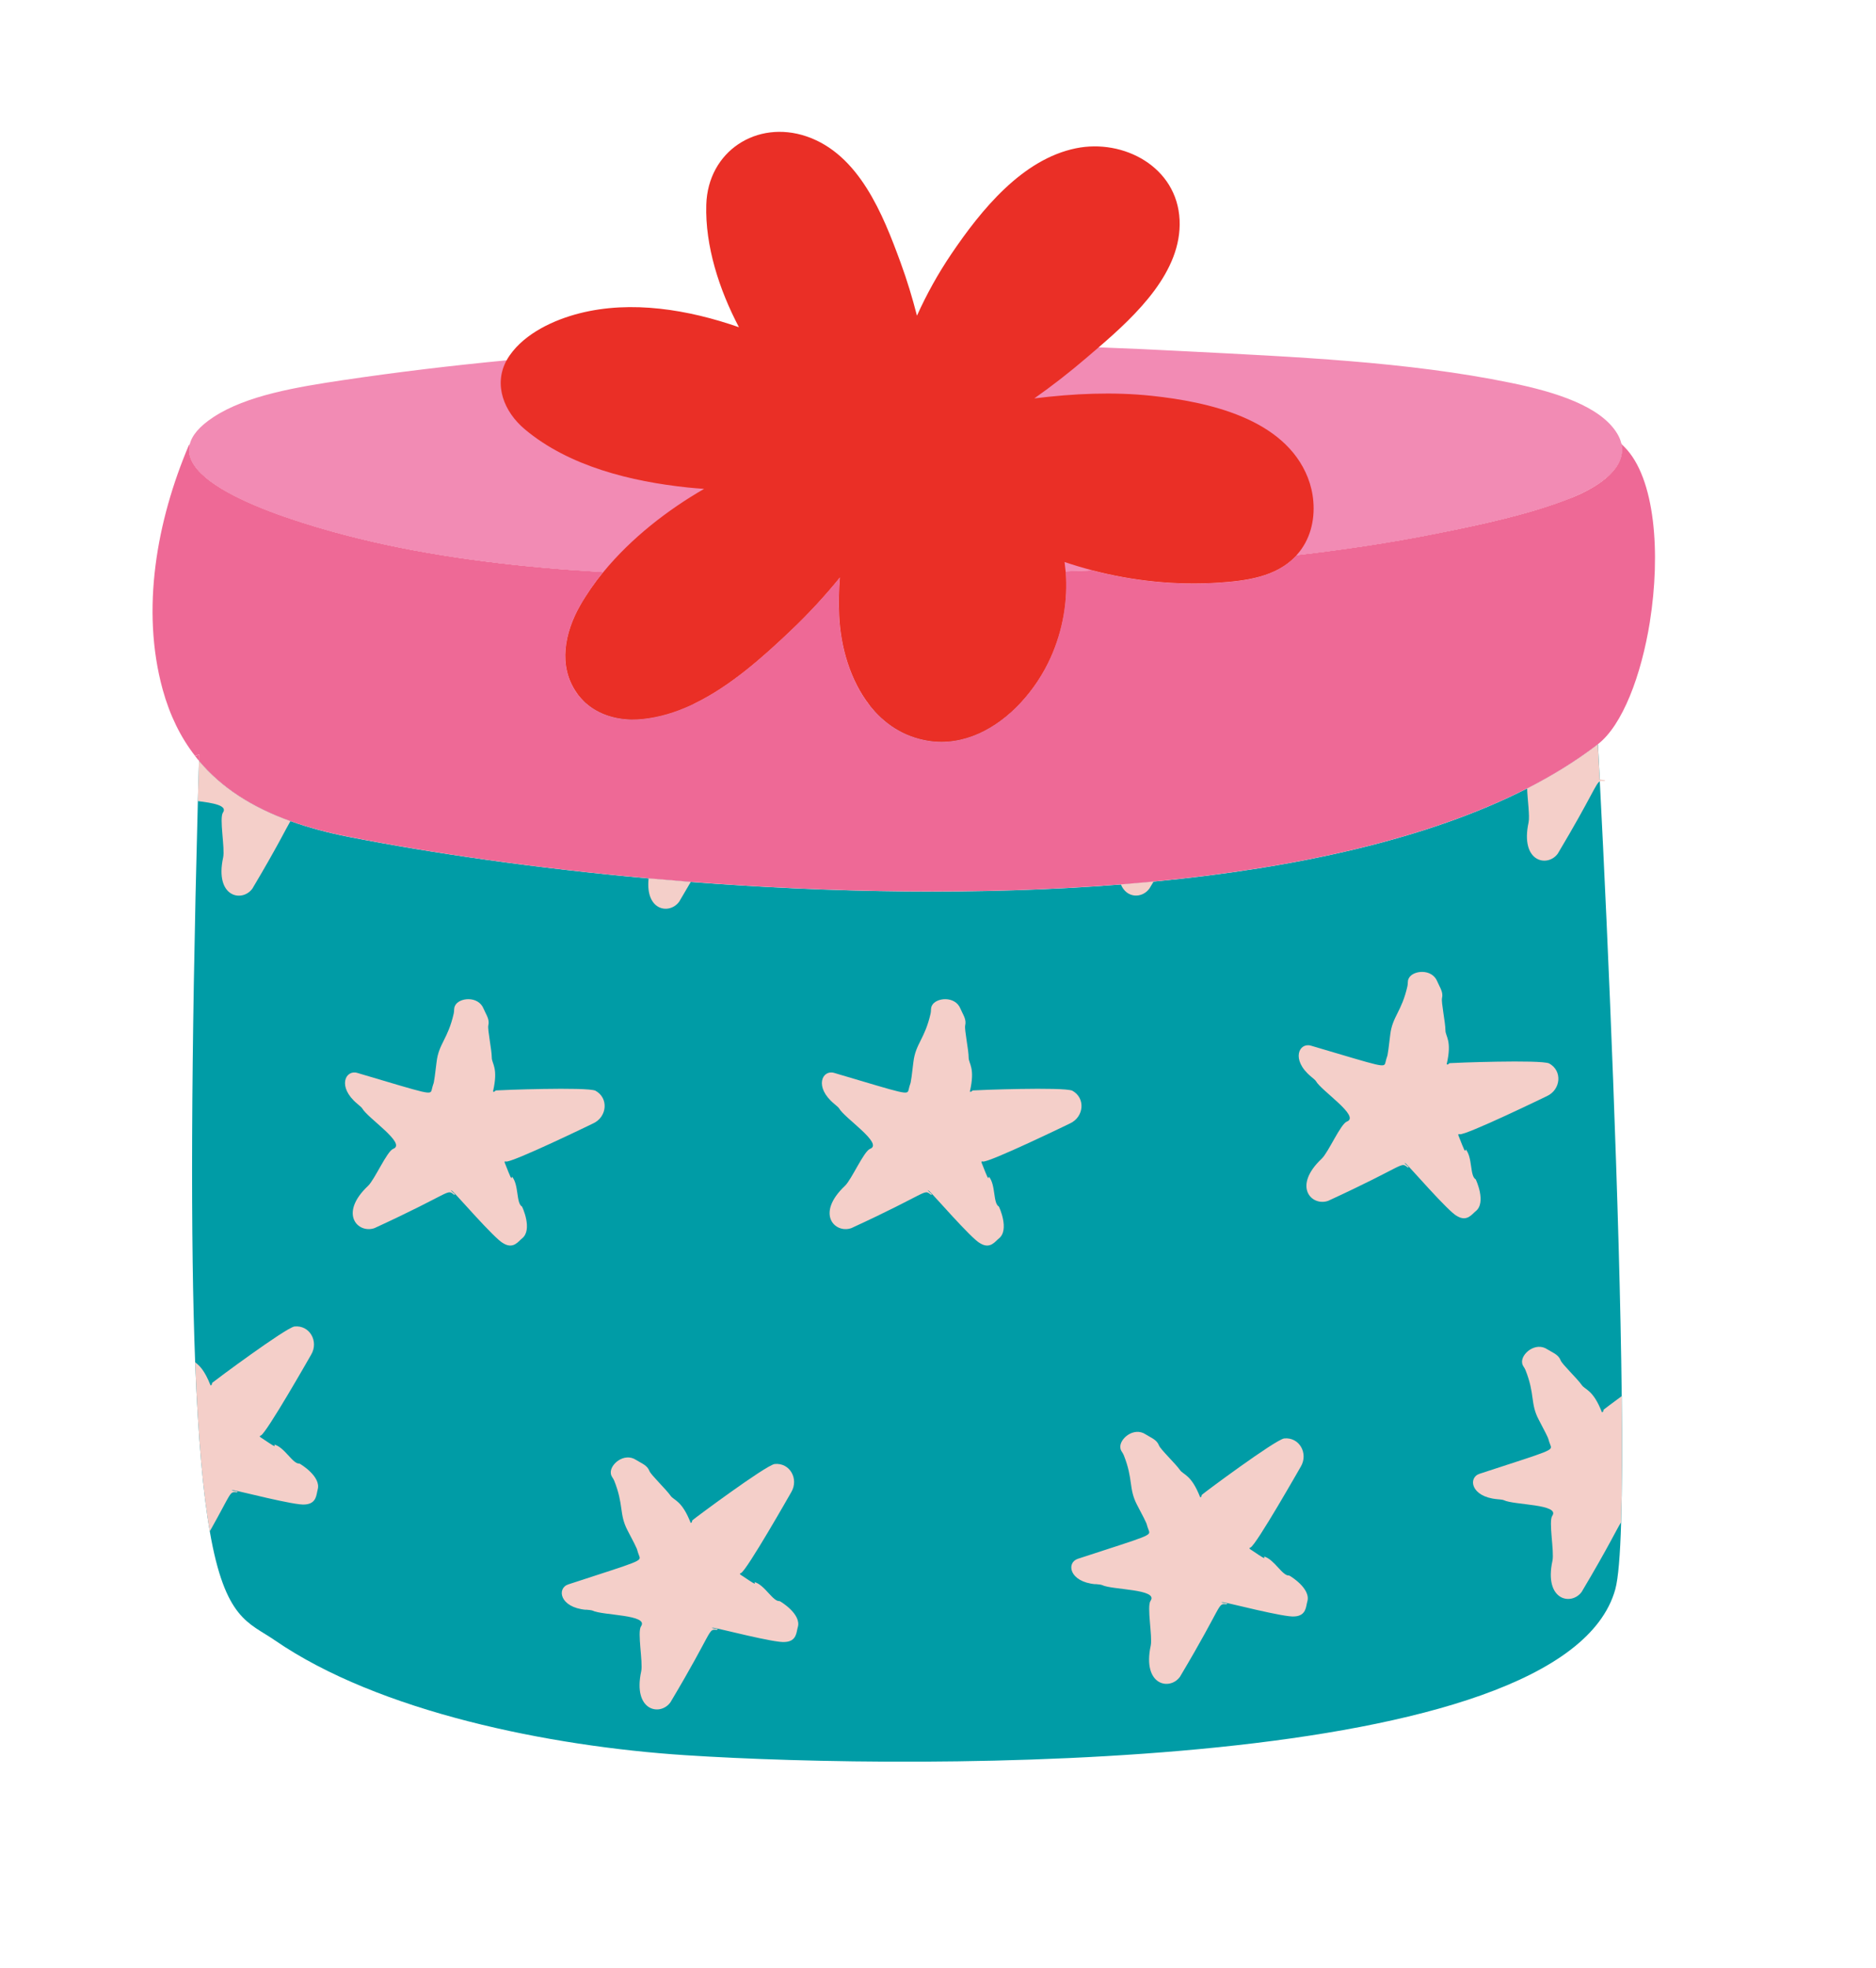
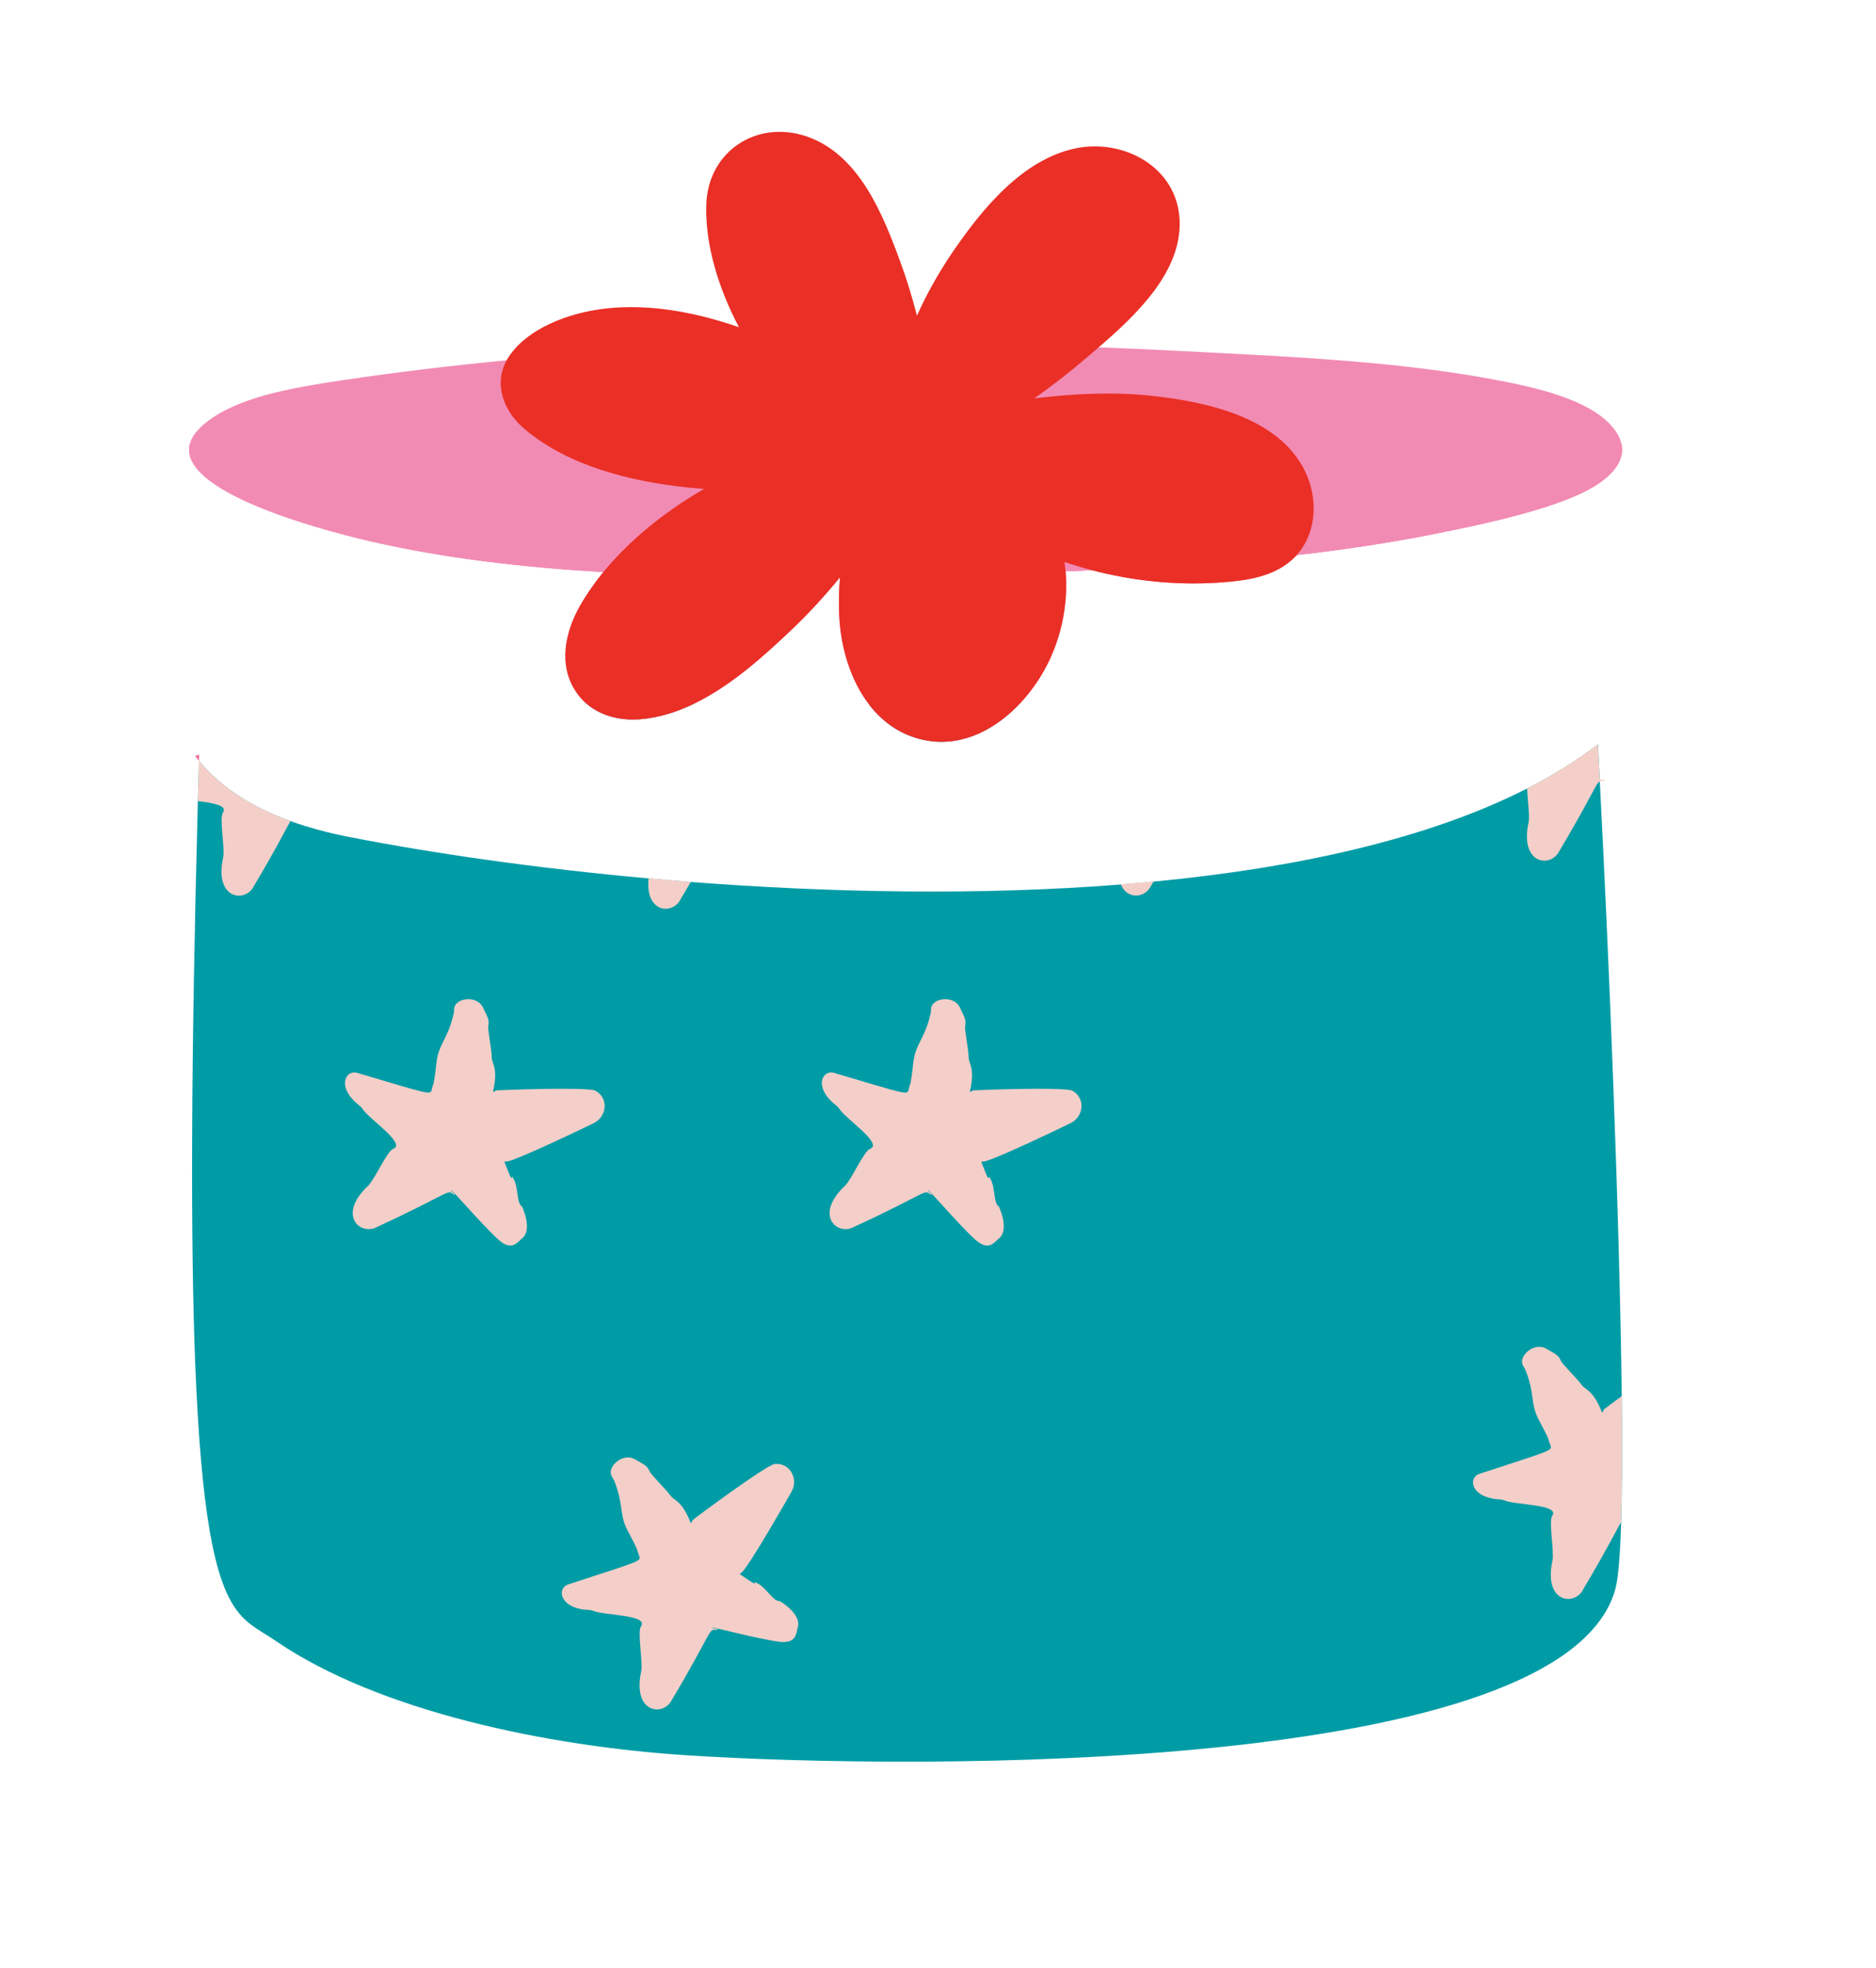
<svg xmlns="http://www.w3.org/2000/svg" width="41" height="43" viewBox="0 0 41 43" fill="none">
  <path d="M13.816 15.722C13.415 15.718 13.024 15.59 12.741 15.303C13.076 15.318 13.412 15.329 13.75 15.34C14.185 15.354 14.621 15.363 15.058 15.371C15.098 15.371 15.137 15.372 15.177 15.372C15.149 15.386 15.121 15.398 15.094 15.412C14.762 15.565 14.416 15.671 14.057 15.71C13.977 15.719 13.896 15.722 13.816 15.722Z" fill="#009CA6" />
  <path d="M19.001 15.405C20.19 15.403 21.288 15.386 22.302 15.358C21.774 15.923 21.059 16.309 20.289 16.187C19.738 16.099 19.313 15.806 19.001 15.405Z" fill="#009CA6" />
  <path d="M35.43 33.261C35.409 33.978 35.367 34.492 35.302 34.727C34.181 38.762 20.075 38.683 14.978 38.351C12.004 38.157 8.277 37.404 6.004 35.839C5.436 35.448 4.919 35.39 4.585 33.462C4.441 32.633 4.332 31.459 4.265 29.766C4.165 27.142 4.171 23.272 4.324 17.506C4.332 17.216 4.339 16.923 4.349 16.624C4.842 17.214 5.513 17.64 6.351 17.942C6.741 18.083 7.167 18.197 7.626 18.287C9.444 18.643 11.71 18.971 14.178 19.194C14.481 19.221 14.79 19.246 15.1 19.271C18.133 19.505 21.41 19.57 24.497 19.326C24.738 19.308 24.978 19.286 25.216 19.263C28.327 18.965 31.202 18.336 33.376 17.228C33.942 16.94 34.46 16.619 34.923 16.263C34.935 16.502 34.949 16.756 34.963 17.025C34.963 17.026 34.963 17.029 34.963 17.031C34.963 17.046 34.964 17.06 34.964 17.076C35.148 20.616 35.398 26.486 35.443 30.509C35.455 31.586 35.452 32.53 35.429 33.263L35.43 33.261Z" fill="#009CA6" />
-   <path d="M4.352 16.486C4.352 16.531 4.349 16.577 4.349 16.622C4.319 16.588 4.291 16.553 4.264 16.517C4.295 16.506 4.324 16.497 4.353 16.488L4.352 16.486Z" fill="#F4CFC9" />
  <path d="M6.349 17.939C6.253 18.101 6.066 18.492 5.516 19.416C5.293 19.724 4.687 19.607 4.877 18.735C4.92 18.538 4.789 17.878 4.872 17.756C4.982 17.599 4.65 17.544 4.323 17.504C4.331 17.214 4.339 16.921 4.348 16.622C4.842 17.213 5.513 17.639 6.35 17.941L6.349 17.939Z" fill="#F4CFC9" />
-   <path d="M6.942 32.553C6.913 32.649 6.924 32.855 6.668 32.873C6.463 32.903 5.181 32.567 5.104 32.562C5.02 32.559 5.087 32.576 5.173 32.586C5.212 32.59 5.179 32.609 5.173 32.607C5.008 32.596 5.079 32.583 4.584 33.462C4.44 32.633 4.331 31.46 4.265 29.766C4.353 29.832 4.471 29.937 4.601 30.27C4.644 30.263 4.624 30.23 4.641 30.212C4.697 30.164 6.222 29.029 6.433 28.984C6.77 28.948 6.97 29.312 6.801 29.598C6.797 29.604 5.819 31.325 5.699 31.367C5.656 31.383 5.681 31.398 5.735 31.432C5.968 31.588 6.031 31.635 5.995 31.563C6.224 31.625 6.398 31.993 6.544 31.979C6.552 31.979 7.032 32.263 6.941 32.553H6.942Z" fill="#F4CFC9" />
  <path d="M12.803 35.171C12.854 35.175 12.929 35.182 12.951 35.192C13.168 35.3 14.191 35.276 14.009 35.536C13.924 35.658 14.055 36.318 14.014 36.516C13.824 37.389 14.43 37.505 14.652 37.196C15.616 35.58 15.463 35.598 15.665 35.612C15.673 35.612 15.706 35.595 15.665 35.59C15.579 35.581 15.513 35.564 15.596 35.567C15.673 35.572 16.955 35.908 17.16 35.877C17.416 35.862 17.405 35.654 17.435 35.558C17.526 35.268 17.046 34.983 17.038 34.984C16.89 34.998 16.716 34.631 16.489 34.568C16.526 34.64 16.461 34.592 16.229 34.437C16.174 34.403 16.15 34.387 16.193 34.372C16.313 34.329 17.29 32.609 17.294 32.602C17.462 32.317 17.264 31.953 16.927 31.989C16.716 32.032 15.19 33.167 15.135 33.216C15.116 33.233 15.136 33.266 15.095 33.275C14.9 32.777 14.729 32.788 14.654 32.68C14.555 32.539 14.225 32.225 14.194 32.143C14.143 32.012 14.027 31.979 13.904 31.901C13.643 31.725 13.319 32.002 13.35 32.197C13.36 32.269 13.396 32.285 13.424 32.354C13.636 32.885 13.528 33.081 13.713 33.435C13.996 33.975 13.887 33.781 13.967 33.989C14.018 34.117 14.012 34.099 12.42 34.619C12.166 34.702 12.227 35.121 12.803 35.174V35.171Z" fill="#F4CFC9" />
-   <path d="M23.938 34.612C23.989 34.617 24.065 34.623 24.086 34.634C24.304 34.742 25.327 34.717 25.145 34.978C25.06 35.1 25.191 35.76 25.149 35.957C24.961 36.83 25.566 36.946 25.788 36.638C26.752 35.021 26.599 35.039 26.801 35.053C26.809 35.053 26.841 35.036 26.801 35.032C26.715 35.023 26.648 35.005 26.732 35.009C26.809 35.013 28.091 35.349 28.296 35.319C28.552 35.303 28.541 35.095 28.57 34.999C28.662 34.709 28.182 34.424 28.174 34.425C28.026 34.439 27.852 34.072 27.625 34.009C27.662 34.082 27.597 34.034 27.364 33.878C27.31 33.844 27.286 33.829 27.329 33.813C27.449 33.77 28.425 32.05 28.43 32.044C28.598 31.759 28.399 31.395 28.063 31.43C27.852 31.473 26.326 32.608 26.271 32.658C26.252 32.675 26.272 32.707 26.23 32.716C26.036 32.218 25.865 32.229 25.789 32.121C25.691 31.981 25.36 31.666 25.33 31.584C25.279 31.453 25.163 31.421 25.04 31.342C24.779 31.166 24.455 31.444 24.486 31.638C24.495 31.711 24.532 31.726 24.56 31.796C24.771 32.326 24.663 32.522 24.848 32.877C25.132 33.417 25.023 33.222 25.103 33.431C25.154 33.559 25.148 33.54 23.556 34.06C23.301 34.143 23.363 34.563 23.938 34.615V34.612Z" fill="#F4CFC9" />
  <path d="M35.43 33.261C35.342 33.391 35.178 33.758 34.568 34.782C34.345 35.091 33.739 34.974 33.929 34.102C33.972 33.904 33.841 33.244 33.924 33.122C34.106 32.862 33.084 32.888 32.866 32.779C32.843 32.768 32.767 32.761 32.718 32.757C32.141 32.704 32.081 32.285 32.336 32.202C33.926 31.682 33.932 31.7 33.883 31.572C33.802 31.366 33.912 31.558 33.628 31.018C33.441 30.664 33.551 30.468 33.34 29.937C33.312 29.866 33.276 29.851 33.266 29.78C33.235 29.585 33.559 29.308 33.819 29.484C33.943 29.562 34.059 29.596 34.109 29.726C34.14 29.809 34.472 30.122 34.569 30.263C34.645 30.372 34.816 30.36 35.01 30.858C35.053 30.85 35.033 30.818 35.05 30.799C35.067 30.784 35.226 30.665 35.442 30.506C35.454 31.583 35.451 32.527 35.428 33.26L35.43 33.261Z" fill="#F4CFC9" />
  <path d="M15.098 19.268C15.023 19.397 14.939 19.541 14.844 19.701C14.637 19.988 14.097 19.908 14.176 19.19C14.48 19.218 14.788 19.243 15.098 19.268Z" fill="#F4CFC9" />
  <path d="M15.092 15.413C14.76 15.566 14.415 15.672 14.056 15.711C13.975 15.72 13.895 15.723 13.815 15.723C13.779 15.598 13.772 15.482 13.747 15.341C13.725 15.209 13.691 15.057 13.611 14.856C13.584 14.785 13.546 14.77 13.537 14.699C13.506 14.504 13.83 14.227 14.091 14.403C14.214 14.481 14.33 14.515 14.381 14.645C14.412 14.728 14.743 15.041 14.841 15.182C14.884 15.245 14.959 15.268 15.053 15.371C15.064 15.384 15.077 15.398 15.087 15.413H15.092Z" fill="#F4CFC9" />
  <path d="M7.808 24.117C7.846 24.15 7.906 24.198 7.917 24.219C8.036 24.432 8.892 24.989 8.594 25.102C8.456 25.154 8.19 25.773 8.044 25.911C7.394 26.524 7.828 26.962 8.186 26.834C9.895 26.047 9.761 25.976 9.918 26.101C9.924 26.106 9.961 26.11 9.932 26.084C9.865 26.027 9.821 25.976 9.887 26.026C9.949 26.073 10.814 27.076 11.001 27.167C11.221 27.3 11.329 27.122 11.408 27.061C11.649 26.872 11.413 26.366 11.408 26.363C11.278 26.291 11.343 25.89 11.19 25.709C11.18 25.79 11.153 25.714 11.05 25.453C11.025 25.395 11.013 25.368 11.058 25.379C11.181 25.412 12.961 24.548 12.967 24.545C13.268 24.404 13.308 23.992 13.012 23.831C12.813 23.746 10.913 23.818 10.84 23.826C10.816 23.831 10.814 23.867 10.774 23.851C10.896 23.329 10.748 23.243 10.748 23.11C10.748 22.939 10.652 22.493 10.672 22.407C10.705 22.271 10.627 22.178 10.57 22.043C10.455 21.751 10.03 21.796 9.946 21.973C9.913 22.038 9.933 22.072 9.916 22.146C9.79 22.703 9.589 22.803 9.542 23.201C9.469 23.807 9.489 23.585 9.438 23.801C9.407 23.935 9.413 23.917 7.808 23.443C7.55 23.368 7.363 23.747 7.808 24.117Z" fill="#F4CFC9" />
  <path d="M18.23 24.117C18.268 24.15 18.328 24.198 18.339 24.219C18.458 24.432 19.314 24.989 19.016 25.102C18.878 25.154 18.612 25.773 18.466 25.911C17.816 26.524 18.25 26.962 18.608 26.834C20.317 26.047 20.182 25.976 20.34 26.101C20.346 26.106 20.383 26.11 20.354 26.084C20.287 26.027 20.243 25.976 20.309 26.026C20.371 26.073 21.236 27.076 21.423 27.167C21.643 27.3 21.751 27.122 21.83 27.061C22.07 26.872 21.834 26.366 21.83 26.363C21.7 26.291 21.765 25.89 21.612 25.709C21.602 25.79 21.575 25.714 21.472 25.453C21.447 25.395 21.435 25.368 21.48 25.379C21.603 25.412 23.383 24.548 23.389 24.545C23.69 24.404 23.73 23.992 23.434 23.831C23.235 23.746 21.335 23.818 21.262 23.826C21.238 23.831 21.236 23.867 21.196 23.851C21.318 23.329 21.17 23.243 21.17 23.11C21.17 22.939 21.074 22.493 21.094 22.407C21.126 22.271 21.049 22.178 20.992 22.043C20.877 21.751 20.452 21.796 20.367 21.973C20.335 22.038 20.355 22.072 20.338 22.146C20.212 22.703 20.011 22.803 19.963 23.201C19.891 23.807 19.911 23.585 19.86 23.801C19.829 23.935 19.835 23.917 18.23 23.443C17.972 23.368 17.785 23.747 18.23 24.117Z" fill="#F4CFC9" />
-   <path d="M28.651 23.522C28.689 23.554 28.749 23.602 28.76 23.623C28.879 23.836 29.735 24.393 29.437 24.506C29.298 24.558 29.033 25.177 28.887 25.316C28.237 25.928 28.671 26.366 29.028 26.238C30.738 25.451 30.603 25.38 30.761 25.505C30.767 25.51 30.804 25.515 30.774 25.488C30.708 25.431 30.663 25.38 30.73 25.43C30.791 25.478 31.657 26.48 31.843 26.571C32.064 26.704 32.172 26.526 32.251 26.465C32.491 26.277 32.255 25.771 32.251 25.768C32.121 25.695 32.186 25.294 32.033 25.113C32.022 25.194 31.996 25.118 31.893 24.858C31.868 24.799 31.856 24.773 31.901 24.783C32.024 24.816 33.804 23.952 33.81 23.949C34.111 23.809 34.153 23.397 33.855 23.235C33.656 23.15 31.756 23.222 31.683 23.23C31.658 23.235 31.657 23.272 31.617 23.255C31.739 22.733 31.59 22.647 31.59 22.514C31.59 22.343 31.495 21.897 31.515 21.811C31.547 21.675 31.47 21.583 31.413 21.447C31.297 21.155 30.873 21.2 30.788 21.378C30.756 21.442 30.776 21.476 30.759 21.55C30.633 22.107 30.432 22.207 30.384 22.605C30.312 23.212 30.332 22.989 30.281 23.206C30.25 23.34 30.256 23.321 28.651 22.848C28.393 22.772 28.206 23.151 28.651 23.522Z" fill="#F4CFC9" />
  <path d="M25.214 19.259C25.185 19.309 25.154 19.361 25.121 19.414C24.966 19.63 24.622 19.637 24.495 19.321C24.736 19.302 24.976 19.281 25.214 19.258V19.259Z" fill="#F4CFC9" />
  <path d="M35.059 17.067C35.016 17.063 34.99 17.06 34.965 17.073C34.873 17.119 34.805 17.378 34.046 18.651C33.824 18.959 33.218 18.842 33.407 17.97C33.437 17.833 33.383 17.472 33.375 17.225C33.941 16.937 34.459 16.616 34.922 16.26C34.934 16.499 34.948 16.753 34.962 17.022C34.948 17.022 34.95 17.025 34.962 17.028C34.979 17.033 35.018 17.039 35.061 17.045C35.099 17.049 35.067 17.068 35.061 17.067H35.059Z" fill="#F4CFC9" />
-   <path d="M36.059 13.583C35.869 14.768 35.456 15.849 34.922 16.261C34.459 16.617 33.941 16.938 33.375 17.227C31.202 18.334 28.326 18.963 25.215 19.261C24.978 19.284 24.737 19.304 24.497 19.324C21.41 19.568 18.132 19.503 15.1 19.269C14.79 19.244 14.482 19.219 14.177 19.192C11.709 18.97 9.443 18.641 7.626 18.285C7.165 18.194 6.739 18.081 6.35 17.941C5.513 17.64 4.842 17.213 4.348 16.622C4.348 16.577 4.351 16.532 4.351 16.486C4.324 16.495 4.294 16.505 4.262 16.515C3.947 16.11 3.711 15.63 3.555 15.065C3.074 13.312 3.429 11.374 4.125 9.733C4.128 9.725 4.135 9.718 4.145 9.713C3.91 10.72 6.841 11.539 8.129 11.835C9.742 12.206 11.459 12.4 13.185 12.5C12.994 12.733 12.823 12.98 12.676 13.236C12.345 13.818 12.192 14.553 12.602 15.138C12.644 15.198 12.69 15.252 12.739 15.303C13.022 15.59 13.415 15.718 13.815 15.723C13.895 15.723 13.975 15.72 14.055 15.71C14.415 15.672 14.76 15.564 15.092 15.412C15.12 15.4 15.147 15.386 15.175 15.372C15.968 14.988 16.677 14.35 17.288 13.77C17.668 13.409 18.024 13.022 18.356 12.616C18.333 12.898 18.326 13.181 18.34 13.463C18.373 14.145 18.586 14.87 19 15.405C19.312 15.806 19.738 16.099 20.288 16.187C21.058 16.309 21.772 15.925 22.302 15.358C22.578 15.062 22.803 14.718 22.959 14.371C23.226 13.776 23.34 13.123 23.287 12.485C23.482 12.477 23.676 12.469 23.87 12.462C24.765 12.696 25.697 12.792 26.622 12.732C27.222 12.693 27.882 12.613 28.32 12.149C28.326 12.142 28.333 12.136 28.337 12.13C29.357 12.013 30.366 11.863 31.35 11.667C32.359 11.467 33.44 11.235 34.325 10.884C35.026 10.606 35.541 10.187 35.436 9.702C35.458 9.722 35.479 9.744 35.501 9.765C36.178 10.443 36.295 12.095 36.058 13.585L36.059 13.583Z" fill="#EE6996" />
  <path d="M4.352 16.486C4.352 16.531 4.349 16.577 4.349 16.622C4.319 16.588 4.291 16.553 4.264 16.517C4.295 16.506 4.324 16.497 4.353 16.488L4.352 16.486Z" fill="#EE6996" />
  <path d="M34.327 10.882C33.441 11.234 32.36 11.463 31.351 11.666C30.369 11.861 29.36 12.013 28.339 12.128C28.333 12.134 28.326 12.141 28.322 12.147C27.884 12.611 27.222 12.69 26.623 12.73C25.697 12.79 24.766 12.694 23.872 12.46C23.677 12.468 23.483 12.475 23.289 12.483C23.341 13.122 23.227 13.776 22.96 14.37C22.804 14.717 22.579 15.062 22.303 15.357C21.775 15.921 21.06 16.307 20.29 16.185C19.739 16.097 19.314 15.804 19.002 15.403C18.587 14.868 18.374 14.143 18.342 13.461C18.328 13.179 18.334 12.896 18.357 12.614C18.026 13.021 17.669 13.407 17.29 13.768C16.679 14.348 15.969 14.987 15.177 15.371C15.149 15.385 15.121 15.397 15.093 15.411C14.762 15.563 14.416 15.67 14.057 15.709C13.976 15.718 13.896 15.721 13.816 15.721C13.415 15.716 13.023 15.588 12.741 15.301C12.692 15.252 12.645 15.196 12.604 15.136C12.193 14.552 12.346 13.816 12.678 13.234C12.824 12.978 12.995 12.733 13.187 12.499C11.461 12.398 9.744 12.204 8.13 11.834C6.841 11.538 3.912 10.719 4.146 9.711C4.381 9.6 6.349 10.624 6.771 10.736C8.221 11.117 10.966 11.373 14.222 11.479C18.764 11.627 24.3 11.479 28.7 10.962C31.407 10.645 33.684 10.185 35.033 9.569C35.18 9.503 35.303 9.574 35.437 9.697C35.544 10.182 35.027 10.601 34.327 10.879V10.882Z" fill="#EE6996" />
-   <path d="M34.327 10.882C33.441 11.234 32.36 11.464 31.351 11.666C30.369 11.862 29.36 12.013 28.339 12.129C28.235 12.141 28.132 12.152 28.029 12.162C26.654 12.31 25.265 12.4 23.87 12.46C23.676 12.468 23.481 12.476 23.287 12.483C22.591 12.508 21.894 12.526 21.198 12.542C18.959 12.59 16.708 12.634 14.469 12.559C14.041 12.545 13.614 12.526 13.187 12.5C11.461 12.4 9.744 12.206 8.13 11.835C6.841 11.539 3.912 10.72 4.146 9.713C4.191 9.519 4.353 9.318 4.666 9.113C5.392 8.636 6.494 8.456 7.518 8.303C8.69 8.129 9.877 7.987 11.07 7.873C11.097 7.87 11.123 7.868 11.149 7.865C13.562 7.638 16.002 7.526 18.444 7.502C20.301 7.486 22.158 7.518 24.011 7.589C24.637 7.612 25.263 7.641 25.888 7.674C28.268 7.797 30.751 7.899 33.019 8.365C33.998 8.565 34.982 8.874 35.345 9.475C35.391 9.551 35.42 9.625 35.436 9.697C35.542 10.182 35.026 10.601 34.325 10.879L34.327 10.882Z" fill="#F28BB4" />
+   <path d="M34.327 10.882C33.441 11.234 32.36 11.464 31.351 11.666C30.369 11.862 29.36 12.013 28.339 12.129C28.235 12.141 28.132 12.152 28.029 12.162C26.654 12.31 25.265 12.4 23.87 12.46C23.676 12.468 23.481 12.476 23.287 12.483C22.591 12.508 21.894 12.526 21.198 12.542C18.959 12.59 16.708 12.634 14.469 12.559C14.041 12.545 13.614 12.526 13.187 12.5C11.461 12.4 9.744 12.206 8.13 11.835C6.841 11.539 3.912 10.72 4.146 9.713C4.191 9.519 4.353 9.318 4.666 9.113C5.392 8.636 6.494 8.456 7.518 8.303C8.69 8.129 9.877 7.987 11.07 7.873C11.097 7.87 11.123 7.868 11.149 7.865C20.301 7.486 22.158 7.518 24.011 7.589C24.637 7.612 25.263 7.641 25.888 7.674C28.268 7.797 30.751 7.899 33.019 8.365C33.998 8.565 34.982 8.874 35.345 9.475C35.391 9.551 35.42 9.625 35.436 9.697C35.542 10.182 35.026 10.601 34.325 10.879L34.327 10.882Z" fill="#F28BB4" />
  <path d="M28.339 12.129C28.333 12.135 28.326 12.142 28.322 12.148C27.884 12.612 27.222 12.691 26.624 12.731C25.697 12.791 24.766 12.695 23.872 12.461C23.668 12.408 23.466 12.347 23.266 12.28C23.275 12.348 23.282 12.416 23.289 12.484C23.341 13.123 23.227 13.777 22.96 14.37C22.804 14.717 22.579 15.063 22.303 15.358C21.776 15.922 21.06 16.308 20.29 16.186C19.739 16.098 19.314 15.805 19.002 15.404C18.587 14.869 18.374 14.144 18.342 13.462C18.328 13.18 18.334 12.897 18.357 12.615C18.026 13.022 17.669 13.408 17.29 13.769C16.679 14.349 15.97 14.987 15.177 15.371C15.149 15.385 15.121 15.398 15.093 15.412C14.762 15.564 14.416 15.671 14.057 15.709C13.977 15.719 13.896 15.722 13.816 15.722C13.415 15.717 13.023 15.589 12.741 15.302C12.692 15.253 12.645 15.197 12.604 15.137C12.193 14.552 12.346 13.817 12.678 13.235C12.824 12.979 12.995 12.734 13.187 12.499C13.491 12.128 13.844 11.787 14.222 11.48C14.594 11.179 14.99 10.911 15.388 10.682C15.268 10.673 15.146 10.664 15.025 10.651C13.804 10.522 12.437 10.193 11.469 9.379C11.015 8.998 10.78 8.407 11.072 7.873C11.092 7.836 11.114 7.801 11.14 7.764C11.478 7.278 12.113 6.986 12.665 6.846C13.802 6.556 15.049 6.766 16.15 7.15C15.72 6.335 15.408 5.374 15.436 4.472C15.471 3.304 16.54 2.613 17.623 2.979C18.775 3.369 19.297 4.683 19.684 5.742C19.823 6.121 19.94 6.507 20.04 6.898C20.253 6.425 20.506 5.971 20.796 5.543C21.441 4.592 22.338 3.48 23.515 3.24C24.555 3.027 25.727 3.647 25.78 4.807C25.832 5.934 24.836 6.88 24.015 7.586C23.923 7.667 23.833 7.742 23.747 7.816C23.38 8.131 22.999 8.427 22.605 8.705C23.46 8.6 24.319 8.558 25.175 8.649C26.392 8.78 28.072 9.137 28.583 10.437C28.647 10.602 28.689 10.779 28.703 10.958C28.738 11.378 28.629 11.807 28.343 12.123L28.339 12.129Z" fill="#EA2F26" />
</svg>